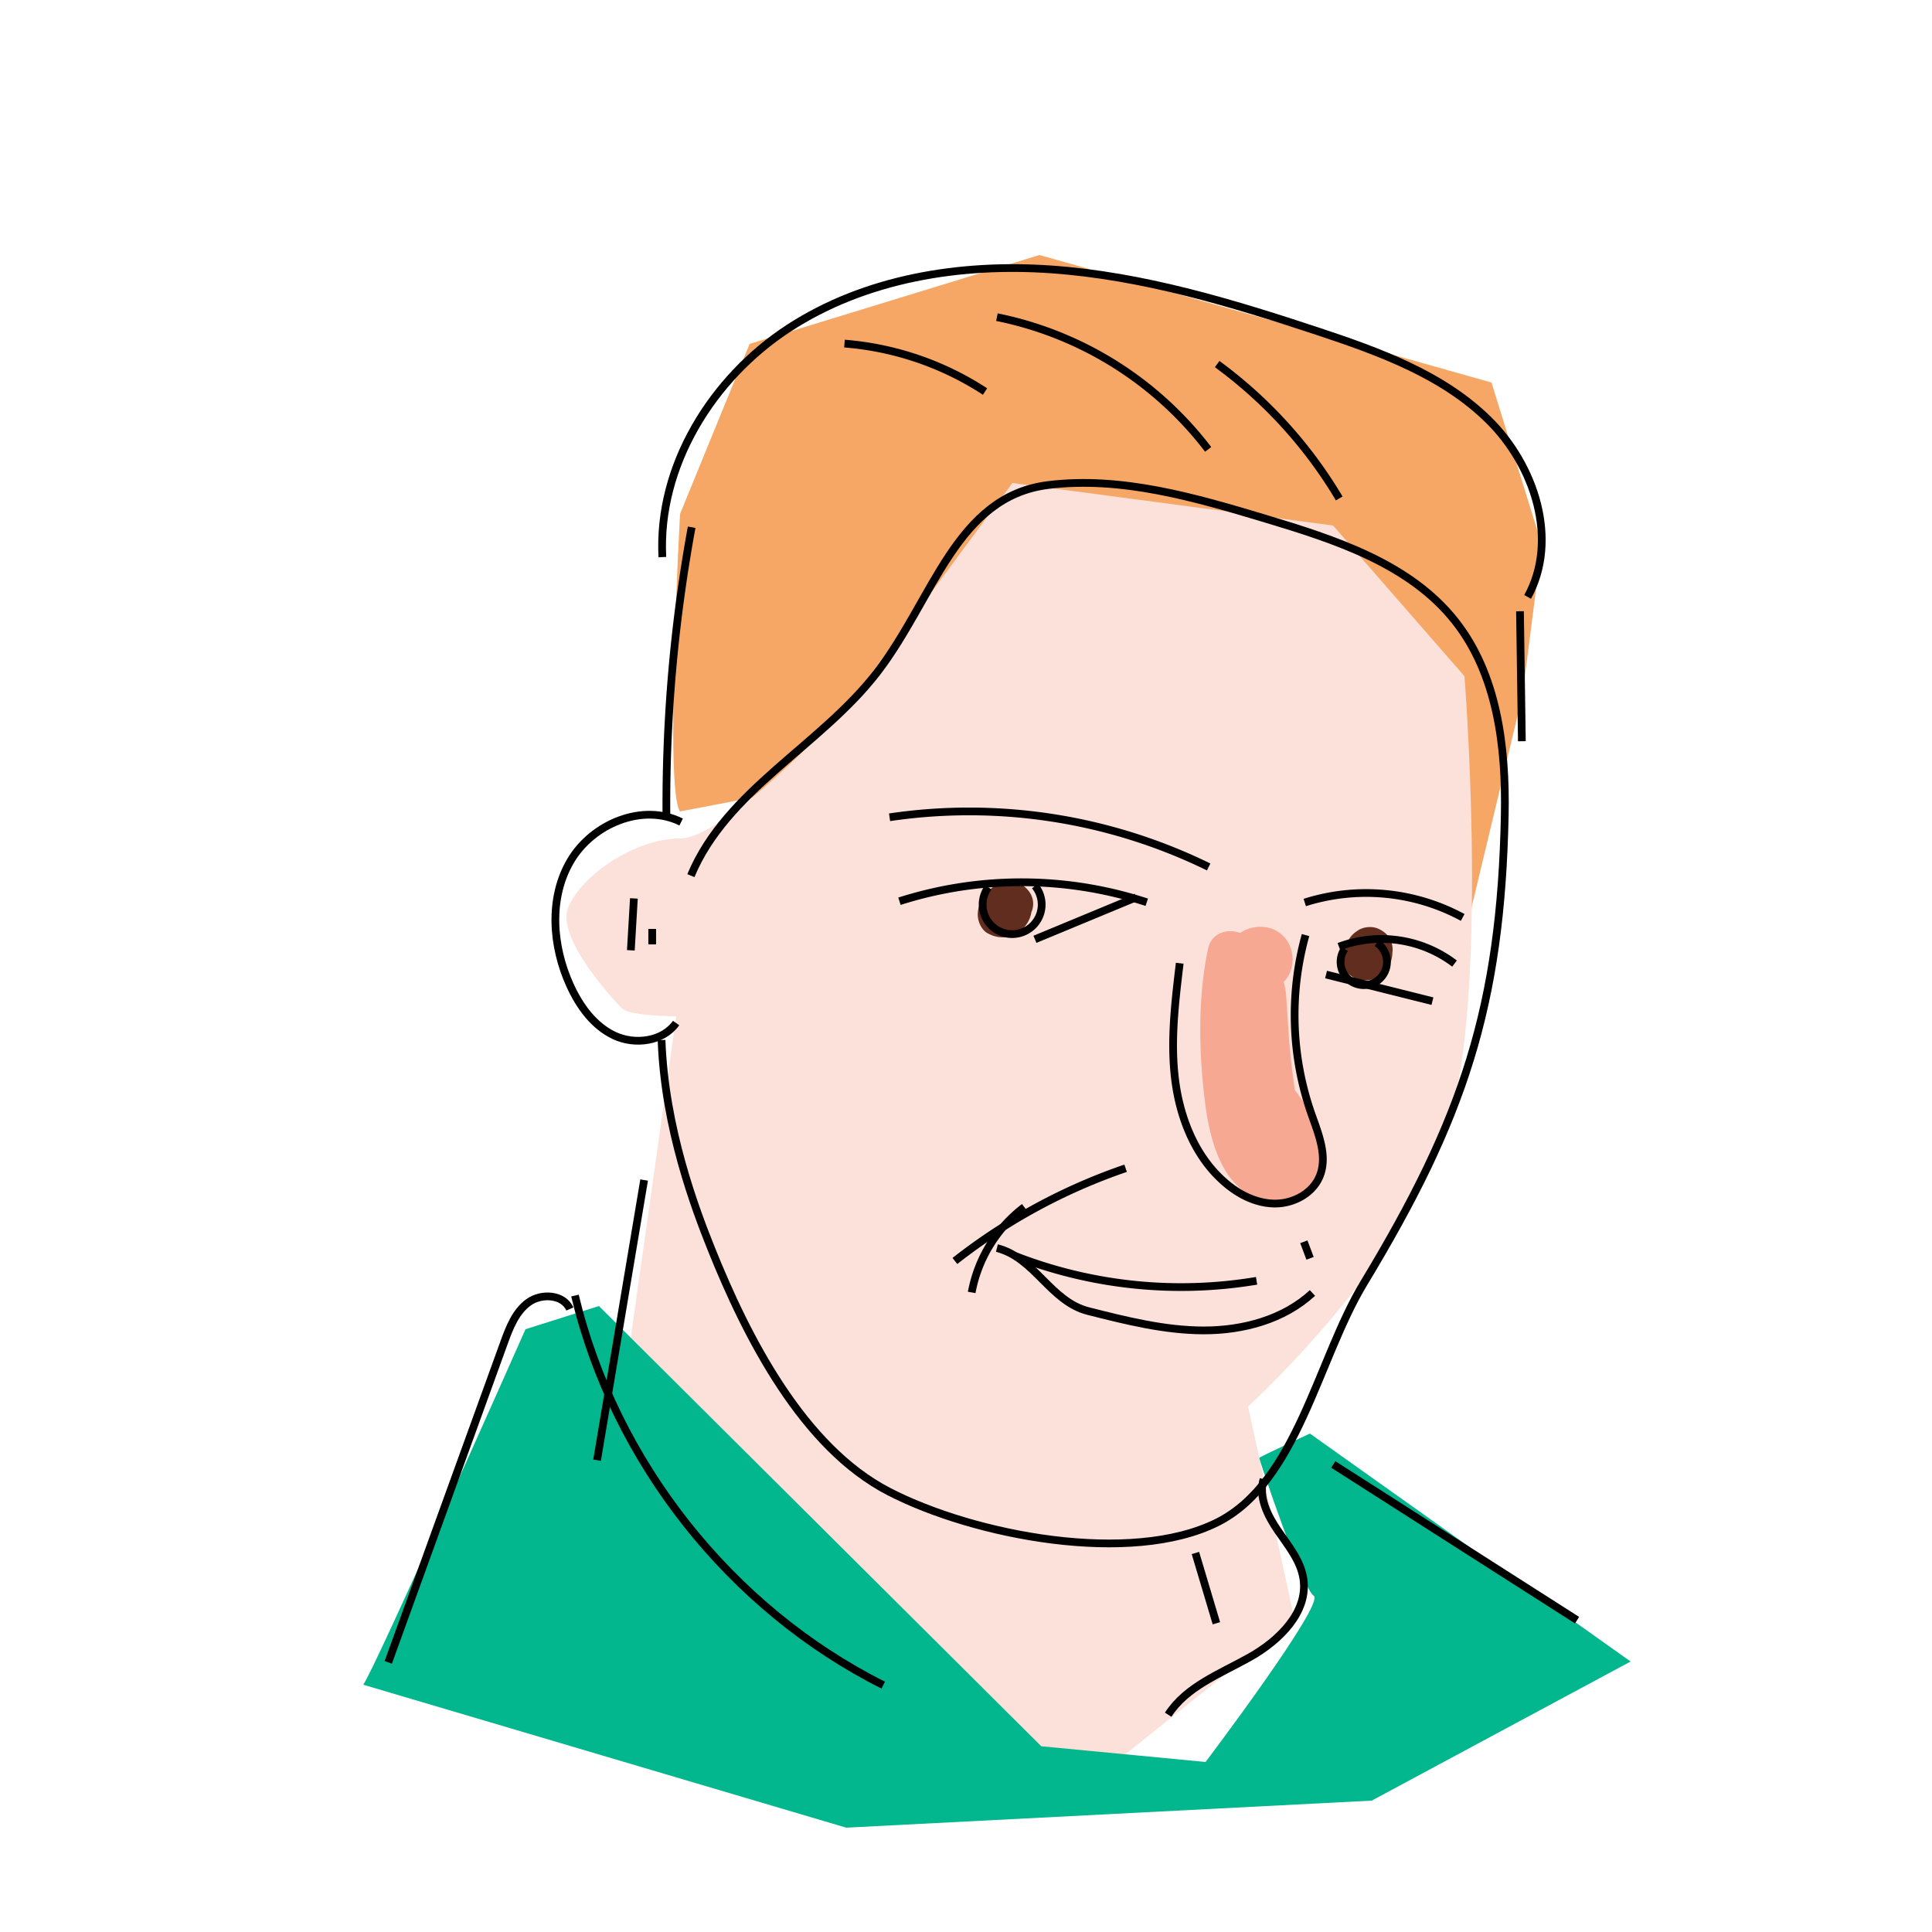
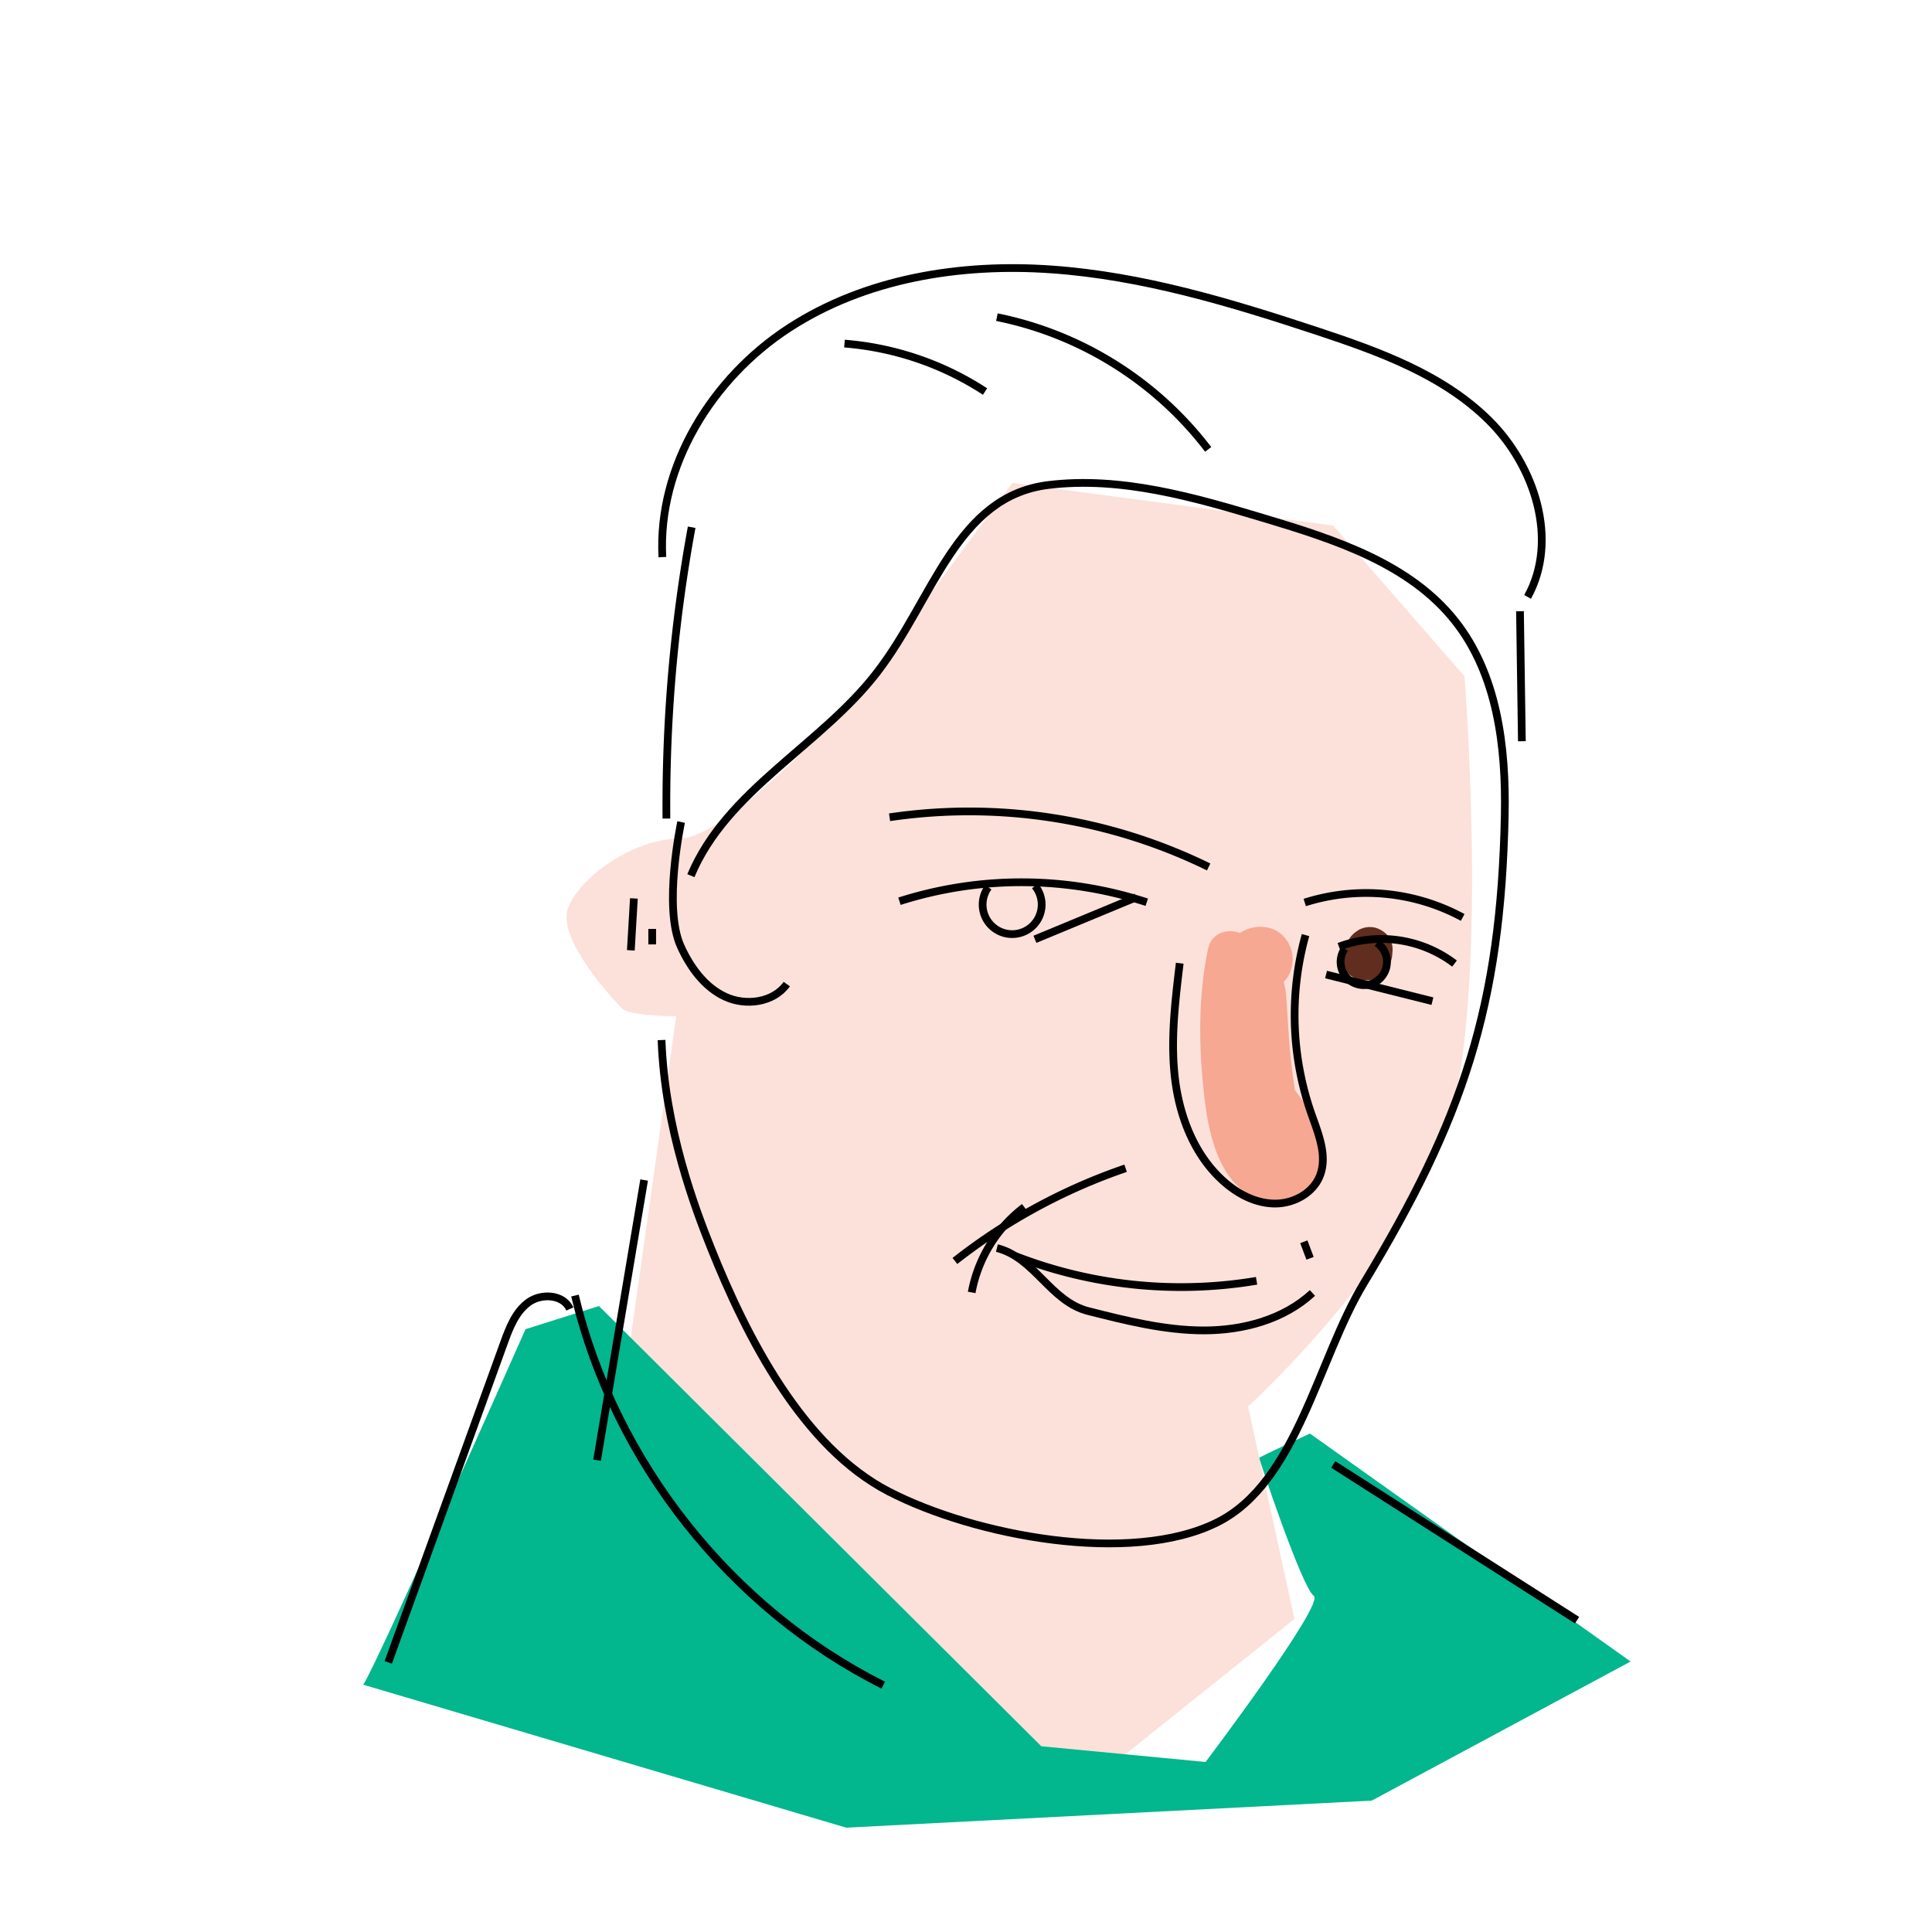
<svg xmlns="http://www.w3.org/2000/svg" viewBox="0 0 500 500">
  <defs>
    <style>.cls-1{fill:#f6a765;}.cls-2{fill:#fbe1da;}.cls-3{fill:#02b68e;}.cls-4{fill:#602d1e;}.cls-5{fill:#f6a893;}.cls-6{fill:none;stroke:#000;stroke-miterlimit:10;stroke-width:2px;}</style>
  </defs>
  <title>team</title>
  <g id="Layer_3" data-name="Layer 3">
-     <path class="cls-1" d="M176,210c-4-5,0-77,0-77l18-44,75-23L386,99l13,42-5,39-18,75L244,197Z" />
    <path class="cls-2" d="M175,263l-14,99-1,40,125,57,50-40-12-55s44-40,53-77,3-112,3-112l-34-39-83-11-43,58s-31,34-43,34-26,10-29,18,12,24,14,26S175,263,175,263Z" />
    <path class="cls-3" d="M94,436c3-4,42-92,42-92l19-6L269.49,451.93,312,456s31-41,28-43-14.2-35.41-14.1-35.7S339,371,339,371l83,59-67,36-136,7Z" />
-     <path class="cls-4" d="M266.58,231.1a6.88,6.88,0,0,0-2.93-2.55,5.82,5.82,0,0,0-2.91-.45,6.32,6.32,0,0,0-4.78,2.52,8,8,0,0,0-2.92,6.07c0,1.87,1.05,4.22,2.88,5a7.76,7.76,0,0,0,5.49.66,8.1,8.1,0,0,0,4.35-3.3,7.52,7.52,0,0,0,1.17-3A5.31,5.31,0,0,0,266.58,231.1Z" />
    <path class="cls-4" d="M358.71,241.66a7.07,7.07,0,0,0-2.62-1.53,5.94,5.94,0,0,0-4.57.6l-.39.28a6.3,6.3,0,0,0-2.37,2.76c0,.11-.07.22-.11.33a4.36,4.36,0,0,0-1.43,2.22,5.62,5.62,0,0,0,1.63,5.58,6.51,6.51,0,0,0,6.31,1.57,7.24,7.24,0,0,0,4.19-3.29,7.6,7.6,0,0,0,.79-2,6.8,6.8,0,0,0,.2-1.56A5.73,5.73,0,0,0,358.71,241.66Z" />
    <path class="cls-5" d="M338.88,287.17c-1.3-1.73-2.56-3.39-3.76-5.06-.74-4.82-1.29-9.65-1.62-14.54-.23-3.44-.41-6.89-.69-10.32a18.34,18.34,0,0,0-.59-3.12c4-4,2.76-11.94-3.44-13.9a9.3,9.3,0,0,0-7.83,1.22c-3.27-1.2-7.42-.09-8.3,4.08-2.72,12.85-2.41,26.77-.79,39.74,1.1,8.86,3.94,21,13.17,24.79a12,12,0,0,0,13.91-2.5C344.48,301.72,343.39,293.16,338.88,287.17Z" />
    <path class="cls-6" d="M294.05,232.22l-26.21,10.87" />
    <path class="cls-6" d="M370.71,259.1l-27.53-6.89" />
  </g>
  <g id="Layer_1" data-name="Layer 1">
    <path class="cls-6" d="M171.21,269.16C172,292,180,313,184,323c9.29,23.22,23.79,51.51,46,63s62.62,19.16,85,8c20.68-10.32,26-42.22,38-62,25.65-42.42,35.44-71.5,36.43-121.07.35-17.64-1.92-36.42-12.89-50.25-11.77-14.84-31.07-21.05-49.21-26.5s-37.19-11-56.11-8.65c-23.8,3-29.58,29.47-44.22,48.47s-39,30.47-48.2,52.62" />
-     <path class="cls-6" d="M176.28,212.74c-10-5-23,.45-28.64,10.08s-4.74,22-.11,32.18c2.44,5.36,6.11,10.49,11.45,13s12.56,1.58,16-3.24" />
+     <path class="cls-6" d="M176.28,212.74s-4.74,22-.11,32.18c2.44,5.36,6.11,10.49,11.45,13s12.56,1.58,16-3.24" />
    <path class="cls-6" d="M164.05,232.51l-.79,13.43" />
    <path class="cls-6" d="M168.79,240.41v4" />
    <path class="cls-6" d="M232.78,233.24a104.06,104.06,0,0,1,64,.26" />
    <path class="cls-6" d="M255.77,229.61a7.64,7.64,0,1,0,12.08-.35" />
    <path class="cls-6" d="M337.87,242a77.46,77.46,0,0,0,1.49,46.19c1.85,5.25,4.27,11,2.2,16.15-1.79,4.47-6.77,7.15-11.58,7.14s-9.39-2.33-13-5.48c-7.63-6.58-11.61-16.6-12.86-26.6s0-20.12,1.19-30.12" />
    <path class="cls-6" d="M346.52,245a31.29,31.29,0,0,1,29.91,4.37" />
    <path class="cls-6" d="M348,245.55a6,6,0,1,0,8.35-1.54" />
    <path class="cls-6" d="M251.47,334.48a35.91,35.91,0,0,1,13.62-22.08" />
    <path class="cls-6" d="M258,323c9.81,2.47,13.83,13.83,23.64,16.31s19.79,5,29.93,5,20.65-2.8,28.09-9.69" />
    <path class="cls-6" d="M171.42,144.18c-1.23-23.6,12.93-46.37,32.73-59.26s44.41-16.86,68-15.19,46.43,8.58,68.86,16c15.93,5.29,32.31,11.19,44.27,23s18.17,31.07,10.06,45.75" />
-     <path class="cls-6" d="M346.59,129A117.36,117.36,0,0,0,315,94.22" />
    <path class="cls-6" d="M312.67,116.3A91.62,91.62,0,0,0,258,82.08" />
    <path class="cls-6" d="M254.93,101.33a77.85,77.85,0,0,0-36.38-12.41" />
    <path class="cls-6" d="M166.7,305.39,154.52,377.9" />
    <path class="cls-6" d="M148.8,335.29c10.24,43,40.25,81,79.78,100.82" />
    <path class="cls-6" d="M147.48,338.77c-1.66-3.8-7.35-4.16-10.7-1.73s-4.94,6.58-6.35,10.48q-15,41.34-29.95,82.7" />
    <path class="cls-6" d="M393.86,191.83l-.49-33.64" />
    <path class="cls-6" d="M172.47,211.84A397.15,397.15,0,0,1,179,136.45" />
    <path class="cls-6" d="M230.22,211.51a140.85,140.85,0,0,1,82.58,12.86" />
    <path class="cls-6" d="M337.67,233.57a52.52,52.52,0,0,1,40.87,3.86" />
-     <path class="cls-6" d="M309.37,401.91l5.43,18.19" />
-     <path class="cls-6" d="M327,382.83c-1.34,4.56,1,9.36,3.7,13.28s5.91,7.78,6.62,12.48c1.3,8.62-6.25,16-13.86,20.28s-16.42,7.56-21.14,14.9" />
    <path class="cls-6" d="M345.05,379l63.09,40.3" />
    <path class="cls-6" d="M291.31,302.34a150.32,150.32,0,0,0-44.18,24" />
    <path class="cls-6" d="M337.43,321.37l1.61,4.28" />
    <path class="cls-6" d="M262.75,325.05a118.39,118.39,0,0,0,62.45,6.42" />
  </g>
</svg>